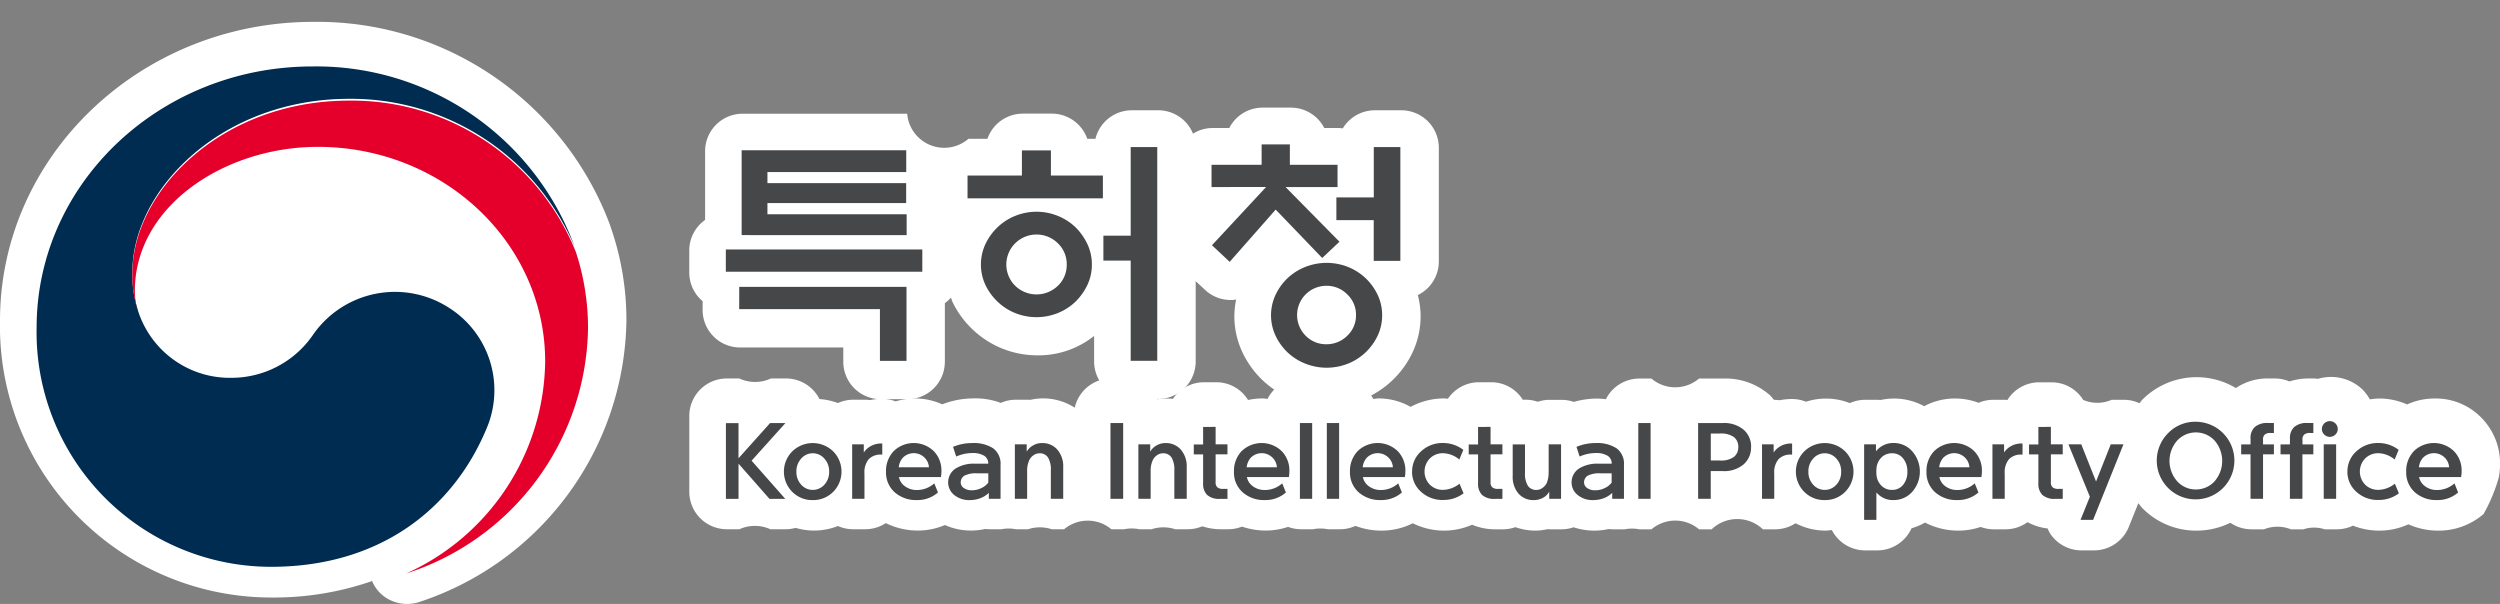
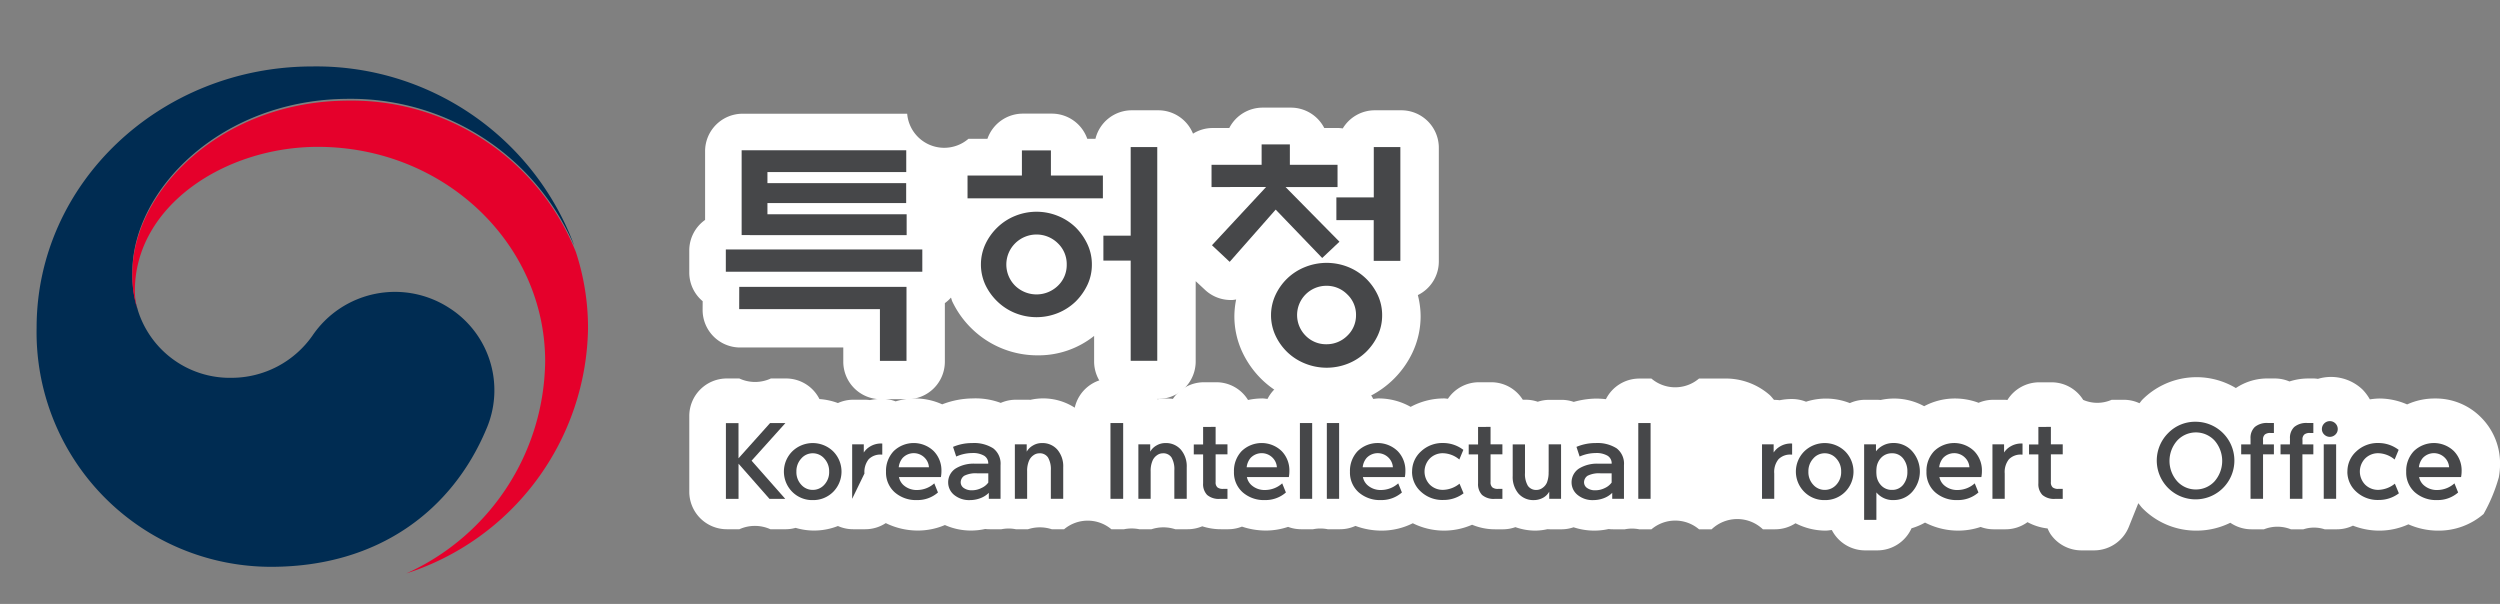
<svg xmlns="http://www.w3.org/2000/svg" id="footer-3" width="150.491" height="36.356" viewBox="0 0 150.491 36.356">
  <rect x="0" y="0" width="150.491" height="36.356" fill="#808080" stroke="none" />
  <rect id="사각형_687" data-name="사각형 687" width="150" height="36" transform="translate(0.205)" fill="#fff" opacity="0" />
  <path id="패스_1195" data-name="패스 1195" d="M673.415,223.926a3.986,3.986,0,0,0-1.665.357,4.182,4.182,0,0,0-1.657-.357,4.51,4.51,0,0,0-.587.052,2.9,2.9,0,0,0-.431-.582,2.749,2.749,0,0,0-2.694-.652,2.025,2.025,0,0,0-.223-.023h-.36a3.672,3.672,0,0,0-1.131.18,2.262,2.262,0,0,0-.883-.18h-.36a3.409,3.409,0,0,0-1.983.576,4.608,4.608,0,0,0-5.62.691c-.069.069-.119.15-.184.223a2.243,2.243,0,0,0-.91-.207h-.765a2.132,2.132,0,0,1-1.711.006,2.238,2.238,0,0,0-1.893-1.058h-.752a2.254,2.254,0,0,0-1.916,1.063c-.05,0-.1-.011-.151-.011h-.7a2.243,2.243,0,0,0-.885.181,4.043,4.043,0,0,0-1.418-.259,3.927,3.927,0,0,0-1.859.464,3.784,3.784,0,0,0-2.619-.374c-.076-.007-.152-.012-.23-.012h-.713a2.234,2.234,0,0,0-.911.2,3.913,3.913,0,0,0-2.638-.084,2.311,2.311,0,0,0-.839-.163,3.739,3.739,0,0,0-.746.074,2.3,2.3,0,0,0-.313-.022h-.029c-.086-.1-.162-.2-.259-.292a4.025,4.025,0,0,0-2.785-.991h-1.472a2.212,2.212,0,0,1-2.864,0h-.739a2.25,2.25,0,0,0-2,1.241,5.416,5.416,0,0,0-.565-.036h-.037a5.271,5.271,0,0,0-1.335.2,2.245,2.245,0,0,0-.708-.124h-.744a2.277,2.277,0,0,0-.714.115A2.254,2.254,0,0,0,618.7,224h-.184a2.238,2.238,0,0,0-1.889-1.052h-.753a2.25,2.25,0,0,0-1.863.992c-.075,0-.148-.018-.223-.018a4.234,4.234,0,0,0-2.022.508,3.916,3.916,0,0,0-1.934-.508c-.111,0-.213.022-.32.03a2.249,2.249,0,0,0-2-1.235h-.74a2.183,2.183,0,0,1-.882,0h-.739a2.248,2.248,0,0,0-2,1.233c-.1-.007-.2-.028-.3-.028a4.232,4.232,0,0,0-.874.094,2.238,2.238,0,0,0-1.9-1.068h-.753a2.247,2.247,0,0,0-1.869,1,3.415,3.415,0,0,0-.93.025,2.249,2.249,0,0,0-2.013-1.256h-.766a2.256,2.256,0,0,0-2.2,1.763,3.5,3.5,0,0,0-2.672-.473c-.056-.005-.112-.007-.169-.007h-.713a2.252,2.252,0,0,0-.9.191,4.352,4.352,0,0,0-1.7-.269,5.2,5.2,0,0,0-1.826.356,3.967,3.967,0,0,0-1.654-.356,4.109,4.109,0,0,0-1.149.177,2.3,2.3,0,0,0-.8-.151,3.741,3.741,0,0,0-.747.074A2.293,2.293,0,0,0,578.9,224h-.7a2.251,2.251,0,0,0-.911.2,3.989,3.989,0,0,0-1.111-.24,2.249,2.249,0,0,0-2-1.239h-.923a2.257,2.257,0,0,1-1.9,0H570.6a2.258,2.258,0,0,0-2.257,2.257v4.562a2.257,2.257,0,0,0,2.257,2.256h.759a2.264,2.264,0,0,1,1.865,0h.949a2.218,2.218,0,0,0,.57-.083,3.9,3.9,0,0,0,2.547-.111,2.246,2.246,0,0,0,.91.194h.739a2.241,2.241,0,0,0,1.232-.369,4.37,4.37,0,0,0,1.94.448,4.16,4.16,0,0,0,1.62-.332,3.83,3.83,0,0,0,1.564.332,3.9,3.9,0,0,0,.859-.095,2.25,2.25,0,0,0,.273.016h.707a2.182,2.182,0,0,1,.862,0h.738a2.29,2.29,0,0,1,1.427,0h.745a2.213,2.213,0,0,1,2.843,0h.766a2.3,2.3,0,0,1,.915,0h.739a2.287,2.287,0,0,1,1.426,0h.746a2.255,2.255,0,0,0,.88-.177,3.64,3.64,0,0,0,1.121.177h.451a2.243,2.243,0,0,0,.818-.158,4.516,4.516,0,0,0,1.444.237,4.225,4.225,0,0,0,1.333-.221,2.239,2.239,0,0,0,.766.142h.739a2.232,2.232,0,0,1,.882,0h.74a2.238,2.238,0,0,0,.929-.2,4.492,4.492,0,0,0,1.593.283,4.161,4.161,0,0,0,1.859-.444,4.2,4.2,0,0,0,3.568.09,3.609,3.609,0,0,0,1.428.275h.452a2.255,2.255,0,0,0,.728-.13,3.594,3.594,0,0,0,1.167.209,3.4,3.4,0,0,0,.755-.085c.055,0,.111.006.167.006h.712a2.228,2.228,0,0,0,.7-.122,3.961,3.961,0,0,0,2.108.106,2.21,2.21,0,0,0,.272.016h.707a2.182,2.182,0,0,1,.862,0h.739a2.216,2.216,0,0,1,2.864,0h.759a2.238,2.238,0,0,1,3.086,0h.739a2.248,2.248,0,0,0,1.224-.364,3.96,3.96,0,0,0,1.811.443c.129,0,.251-.024.376-.035a2.25,2.25,0,0,0,2,1.225h.738a2.258,2.258,0,0,0,2.059-1.331,3.757,3.757,0,0,0,.813-.343,4.356,4.356,0,0,0,2.014.484,4.224,4.224,0,0,0,1.333-.221,2.241,2.241,0,0,0,.767.142h.738a2.243,2.243,0,0,0,1.317-.43,3.3,3.3,0,0,0,1.21.379,2.2,2.2,0,0,0,.165.325,2.258,2.258,0,0,0,1.871.995h.759a2.257,2.257,0,0,0,2.094-1.416l.571-1.424c.087.1.16.214.258.311a4.523,4.523,0,0,0,3.264,1.339,4.574,4.574,0,0,0,2.016-.473,2.249,2.249,0,0,0,1.273.394h.753a2.184,2.184,0,0,1,1.621,0h.753a2.04,2.04,0,0,1,1.28,0h.745a2.223,2.223,0,0,0,.957-.22,4.348,4.348,0,0,0,1.607.3,4.252,4.252,0,0,0,1.731-.379,4.414,4.414,0,0,0,1.793.379,4.127,4.127,0,0,0,2.732-1,9.959,9.959,0,0,0,.917-2.205,4.246,4.246,0,0,0,.075-.8,3.907,3.907,0,0,0-1.1-2.767A3.831,3.831,0,0,0,673.415,223.926Z" transform="translate(-526.85 -199.938)" fill="#fff" />
-   <path id="패스_1196" data-name="패스 1196" d="M563.636,212l-.013-.045-.08-.233a18.815,18.815,0,0,0-17.838-12.154c-10.4,0-18.855,8.071-18.855,17.992a16.339,16.339,0,0,0,16.365,16.66,18,18,0,0,0,6.034-.992,2.191,2.191,0,0,0,1.123,1.163,2.346,2.346,0,0,0,.983.216,2.373,2.373,0,0,0,.768-.128,18.11,18.11,0,0,0,12.435-16.919,17,17,0,0,0-.824-5.273C563.706,212.2,563.673,212.1,563.636,212Z" transform="translate(-526.85 -198.252)" fill="#fff" />
  <path id="패스_1197" data-name="패스 1197" d="M569.145,216.912a2.258,2.258,0,0,0,2.257,2.258h6.211v.857a2.258,2.258,0,0,0,2.257,2.257h1.6a2.258,2.258,0,0,0,2.257-2.257V216.5a2.243,2.243,0,0,0,.368-.334c.032.077.045.161.081.237a5.673,5.673,0,0,0,1.2,1.661,5.647,5.647,0,0,0,3.925,1.578,5.367,5.367,0,0,0,3.411-1.169v1.537a2.257,2.257,0,0,0,2.257,2.257h1.6a2.256,2.256,0,0,0,2.257-2.257v-4.833l.566.527a2.253,2.253,0,0,0,1.539.607l.11,0a2.028,2.028,0,0,0,.221-.033,5.207,5.207,0,0,0-.107.994,5.093,5.093,0,0,0,.48,2.177,5.664,5.664,0,0,0,1.2,1.674,5.6,5.6,0,0,0,1.78,1.147,5.642,5.642,0,0,0,7.269-2.811l.005-.012a5.118,5.118,0,0,0,.477-2.175,5.173,5.173,0,0,0-.167-1.257,2.251,2.251,0,0,0,1.263-2.017v-6.85a2.257,2.257,0,0,0-2.257-2.257h-1.6a2.25,2.25,0,0,0-1.925,1.092,2.328,2.328,0,0,0-.253-.025h-.861a2.257,2.257,0,0,0-2.009-1.227h-1.7a2.257,2.257,0,0,0-2.009,1.227h-1.005a2.231,2.231,0,0,0-1.178.34,2.256,2.256,0,0,0-2.089-1.407h-1.6a2.252,2.252,0,0,0-2.184,1.716H592.3a2.26,2.26,0,0,0-2.133-1.515h-1.745a2.261,2.261,0,0,0-2.133,1.515h-1.141a2.237,2.237,0,0,1-3.689-1.509h-9.908a2.257,2.257,0,0,0-2.257,2.257v4.136a2.248,2.248,0,0,0-.952,1.836v1.34a2.243,2.243,0,0,0,.806,1.716Z" transform="translate(-526.85 -198.252)" fill="#fff" />
  <g id="그룹_716" data-name="그룹 716" transform="translate(2.204 4)">
    <path id="패스_1198" data-name="패스 1198" d="M571.358,227.1l1.9-2.12h.923l-2.035,2.264,2.028,2.3h-.949l-1.865-2.119v2.119H570.6v-4.561h.758Z" transform="translate(-529.107 -203.512)" fill="#464749" />
    <path id="패스_1199" data-name="패스 1199" d="M575.824,229.616a1.693,1.693,0,0,1-1.226-.493,1.725,1.725,0,0,1,0-2.443,1.767,1.767,0,0,1,2.457,0,1.732,1.732,0,0,1,0,2.443,1.694,1.694,0,0,1-1.231.493m0-.614a.924.924,0,0,0,.7-.311,1.105,1.105,0,0,0,.291-.788,1.121,1.121,0,0,0-.291-.788.913.913,0,0,0-.7-.317.9.9,0,0,0-.689.317,1.121,1.121,0,0,0-.291.788,1.105,1.105,0,0,0,.291.788.915.915,0,0,0,.689.311" transform="translate(-529.107 -203.512)" fill="#464749" />
-     <path id="패스_1200" data-name="패스 1200" d="M578.2,229.539v-3.278h.7v.49a1.173,1.173,0,0,1,.4-.373,1.261,1.261,0,0,1,.66-.169h.053v.667h-.079a.987.987,0,0,0-.739.281,1.224,1.224,0,0,0-.255.858v1.524Z" transform="translate(-529.107 -203.512)" fill="#464749" />
+     <path id="패스_1200" data-name="패스 1200" d="M578.2,229.539v-3.278h.7v.49a1.173,1.173,0,0,1,.4-.373,1.261,1.261,0,0,1,.66-.169h.053v.667h-.079a.987.987,0,0,0-.739.281,1.224,1.224,0,0,0-.255.858Z" transform="translate(-529.107 -203.512)" fill="#464749" />
    <path id="패스_1201" data-name="패스 1201" d="M581.017,228.23a.88.88,0,0,0,.281.491,1.181,1.181,0,0,0,.831.287,1.545,1.545,0,0,0,1.014-.4l.222.549a1.858,1.858,0,0,1-1.255.457,1.936,1.936,0,0,1-1.352-.47,1.587,1.587,0,0,1-.52-1.236,1.725,1.725,0,0,1,.461-1.239,1.736,1.736,0,0,1,2.408-.005,1.658,1.658,0,0,1,.467,1.2,1.916,1.916,0,0,1-.032.366Zm-.014-.589h1.819a.882.882,0,0,0-.268-.585.92.92,0,0,0-1.315.023,1.041,1.041,0,0,0-.236.562" transform="translate(-529.107 -203.512)" fill="#464749" />
    <path id="패스_1202" data-name="패스 1202" d="M585.621,227.425h.771a.531.531,0,0,0-.248-.48,1.321,1.321,0,0,0-.719-.161h-.02a2.412,2.412,0,0,0-.941.21l-.191-.582a2.911,2.911,0,0,1,1.138-.229h.014a2.148,2.148,0,0,1,1.266.317,1.16,1.16,0,0,1,.441,1.011v2.028h-.706v-.36a1.432,1.432,0,0,1-.514.324,1.763,1.763,0,0,1-.618.113,1.419,1.419,0,0,1-.952-.309.967.967,0,0,1-.363-.762.988.988,0,0,1,.451-.831,2.079,2.079,0,0,1,1.191-.289m-.2,1.6a1.267,1.267,0,0,0,.569-.14,1.035,1.035,0,0,0,.405-.324v-.556h-.66a1.529,1.529,0,0,0-.785.144.481.481,0,0,0-.216.393.413.413,0,0,0,.183.345.815.815,0,0,0,.5.138" transform="translate(-529.107 -203.512)" fill="#464749" />
    <path id="패스_1203" data-name="패스 1203" d="M588.733,227.89v1.649h-.739v-3.278h.713v.439a1,1,0,0,1,.38-.373,1.039,1.039,0,0,1,.536-.144,1.181,1.181,0,0,1,.932.4,1.536,1.536,0,0,1,.35,1.057v1.9h-.745v-1.714a1.4,1.4,0,0,0-.171-.776.585.585,0,0,0-.522-.251.6.6,0,0,0-.357.121.757.757,0,0,0-.265.33,1.534,1.534,0,0,0-.112.641" transform="translate(-529.107 -203.512)" fill="#464749" />
    <rect id="사각형_654" data-name="사각형 654" width="0.765" height="4.561" transform="translate(64.642 21.466)" fill="#464749" />
    <path id="패스_1204" data-name="패스 1204" d="M596.168,227.89v1.649h-.739v-3.278h.713v.439a.985.985,0,0,1,.379-.373,1.044,1.044,0,0,1,.536-.144,1.182,1.182,0,0,1,.933.4,1.541,1.541,0,0,1,.35,1.057v1.9h-.746v-1.714a1.411,1.411,0,0,0-.17-.776.586.586,0,0,0-.523-.251.6.6,0,0,0-.357.121.757.757,0,0,0-.265.33,1.551,1.551,0,0,0-.111.641" transform="translate(-529.107 -203.512)" fill="#464749" />
    <path id="패스_1205" data-name="패스 1205" d="M600.079,225.208v1.053h.713v.6h-.713v1.669a.39.39,0,0,0,.114.324.52.52,0,0,0,.324.088h.275v.6h-.451a1.078,1.078,0,0,1-.773-.236.936.936,0,0,1-.242-.7v-1.74h-.562v-.6h.562v-1.053Z" transform="translate(-529.107 -203.512)" fill="#464749" />
    <path id="패스_1206" data-name="패스 1206" d="M601.962,228.23a.881.881,0,0,0,.281.491,1.18,1.18,0,0,0,.831.287,1.542,1.542,0,0,0,1.013-.4l.223.549a1.859,1.859,0,0,1-1.256.457,1.931,1.931,0,0,1-1.35-.47,1.585,1.585,0,0,1-.521-1.236,1.729,1.729,0,0,1,.461-1.239,1.736,1.736,0,0,1,2.408-.005,1.662,1.662,0,0,1,.467,1.2,1.92,1.92,0,0,1-.032.366Zm-.014-.589h1.819a.887.887,0,0,0-.268-.585.922.922,0,0,0-1.316.023,1.041,1.041,0,0,0-.235.562" transform="translate(-529.107 -203.512)" fill="#464749" />
    <rect id="사각형_655" data-name="사각형 655" width="0.738" height="4.561" transform="translate(76.046 21.466)" fill="#464749" />
    <rect id="사각형_656" data-name="사각형 656" width="0.739" height="4.561" transform="translate(77.667 21.466)" fill="#464749" />
    <path id="패스_1207" data-name="패스 1207" d="M608.945,228.23a.886.886,0,0,0,.281.491,1.179,1.179,0,0,0,.83.287,1.549,1.549,0,0,0,1.015-.4l.222.549a1.86,1.86,0,0,1-1.257.457,1.936,1.936,0,0,1-1.35-.47,1.591,1.591,0,0,1-.52-1.236,1.726,1.726,0,0,1,.462-1.239,1.733,1.733,0,0,1,2.406-.005,1.658,1.658,0,0,1,.468,1.2,1.915,1.915,0,0,1-.032.366Zm-.013-.589h1.818a.886.886,0,0,0-.268-.585.92.92,0,0,0-1.315.023,1.026,1.026,0,0,0-.235.562" transform="translate(-529.107 -203.512)" fill="#464749" />
    <path id="패스_1208" data-name="패스 1208" d="M611.907,227.9a1.613,1.613,0,0,1,.533-1.213,1.877,1.877,0,0,1,1.351-.507,2,2,0,0,1,1.2.412l-.242.582a1.582,1.582,0,0,0-.962-.379,1.092,1.092,0,0,0-.818.32,1.134,1.134,0,0,0,0,1.567,1.1,1.1,0,0,0,.818.317,1.635,1.635,0,0,0,.974-.372l.243.581a1.98,1.98,0,0,1-1.217.4,1.887,1.887,0,0,1-1.351-.5,1.6,1.6,0,0,1-.533-1.21" transform="translate(-529.107 -203.512)" fill="#464749" />
    <path id="패스_1209" data-name="패스 1209" d="M616.629,225.208v1.053h.713v.6h-.713v1.669a.39.39,0,0,0,.114.324.518.518,0,0,0,.324.088h.275v.6h-.452a1.077,1.077,0,0,1-.772-.236.936.936,0,0,1-.241-.7v-1.74h-.563v-.6h.563v-1.053Z" transform="translate(-529.107 -203.512)" fill="#464749" />
    <path id="패스_1210" data-name="패스 1210" d="M620.127,227.91v-1.649h.746v3.278h-.712v-.433a.919.919,0,0,1-.367.367,1.163,1.163,0,0,1-.556.143,1.186,1.186,0,0,1-.927-.391,1.542,1.542,0,0,1-.349-1.061v-1.9h.74v1.72a1.38,1.38,0,0,0,.173.77.6.6,0,0,0,.527.251.616.616,0,0,0,.352-.121.762.762,0,0,0,.269-.324,1.653,1.653,0,0,0,.1-.647" transform="translate(-529.107 -203.512)" fill="#464749" />
    <path id="패스_1211" data-name="패스 1211" d="M623.148,227.425h.772a.531.531,0,0,0-.248-.48,1.324,1.324,0,0,0-.72-.161h-.02a2.42,2.42,0,0,0-.941.21l-.19-.582a2.9,2.9,0,0,1,1.138-.229h.013a2.146,2.146,0,0,1,1.266.317,1.158,1.158,0,0,1,.442,1.011v2.028h-.707v-.36a1.428,1.428,0,0,1-.513.324,1.773,1.773,0,0,1-.619.113,1.417,1.417,0,0,1-.951-.309.965.965,0,0,1-.364-.762.987.987,0,0,1,.452-.831,2.078,2.078,0,0,1,1.19-.289m-.2,1.6a1.275,1.275,0,0,0,.57-.14,1.041,1.041,0,0,0,.4-.324v-.556h-.66a1.526,1.526,0,0,0-.785.144.479.479,0,0,0-.216.393.413.413,0,0,0,.183.345.812.812,0,0,0,.5.138" transform="translate(-529.107 -203.512)" fill="#464749" />
    <rect id="사각형_657" data-name="사각형 657" width="0.74" height="4.561" transform="translate(96.415 21.466)" fill="#464749" />
-     <path id="패스_1212" data-name="패스 1212" d="M632.31,226.425a1.339,1.339,0,0,1-.445,1.039,1.815,1.815,0,0,1-1.269.406h-.713v1.669h-.759v-4.561H630.6a1.825,1.825,0,0,1,1.269.406,1.346,1.346,0,0,1,.445,1.041m-.772,0a.738.738,0,0,0-.259-.6,1.337,1.337,0,0,0-.853-.216h-.543v1.623h.543a1.311,1.311,0,0,0,.853-.22.735.735,0,0,0,.259-.591" transform="translate(-529.107 -203.512)" fill="#464749" />
    <path id="패스_1213" data-name="패스 1213" d="M632.97,229.539v-3.278h.7v.49a1.162,1.162,0,0,1,.4-.373,1.258,1.258,0,0,1,.66-.169h.052v.667H634.7a.983.983,0,0,0-.738.281,1.219,1.219,0,0,0-.256.858v1.524Z" transform="translate(-529.107 -203.512)" fill="#464749" />
    <path id="패스_1214" data-name="패스 1214" d="M636.743,229.616a1.69,1.69,0,0,1-1.226-.493,1.722,1.722,0,0,1,0-2.443,1.764,1.764,0,0,1,2.455,0,1.73,1.73,0,0,1,0,2.443,1.687,1.687,0,0,1-1.229.493m0-.614a.925.925,0,0,0,.7-.311,1.106,1.106,0,0,0,.291-.788,1.121,1.121,0,0,0-.291-.788.914.914,0,0,0-.7-.317.9.9,0,0,0-.69.317,1.121,1.121,0,0,0-.291.788,1.106,1.106,0,0,0,.291.788.914.914,0,0,0,.69.311" transform="translate(-529.107 -203.512)" fill="#464749" />
    <path id="패스_1215" data-name="패스 1215" d="M640.862,229.616a1.285,1.285,0,0,1-1.007-.463v1.654h-.738v-4.546h.713v.419a1.308,1.308,0,0,1,1.032-.5,1.473,1.473,0,0,1,1.163.513,1.848,1.848,0,0,1,0,2.41,1.477,1.477,0,0,1-1.163.51m-1-1.5a1.027,1.027,0,0,0,.275.614.865.865,0,0,0,.654.275.83.83,0,0,0,.678-.311,1.208,1.208,0,0,0,.251-.788,1.225,1.225,0,0,0-.251-.788.821.821,0,0,0-.678-.317.867.867,0,0,0-.654.274,1.041,1.041,0,0,0-.275.622,2.255,2.255,0,0,0,0,.419" transform="translate(-529.107 -203.512)" fill="#464749" />
    <path id="패스_1216" data-name="패스 1216" d="M643.649,228.23a.885.885,0,0,0,.28.491,1.184,1.184,0,0,0,.832.287,1.545,1.545,0,0,0,1.014-.4l.223.549a1.863,1.863,0,0,1-1.257.457,1.932,1.932,0,0,1-1.35-.47,1.588,1.588,0,0,1-.521-1.236,1.729,1.729,0,0,1,.461-1.239,1.734,1.734,0,0,1,2.407-.005,1.655,1.655,0,0,1,.469,1.2,1.918,1.918,0,0,1-.033.366Zm-.014-.589h1.82a.884.884,0,0,0-.27-.585.919.919,0,0,0-1.314.023,1.041,1.041,0,0,0-.236.562" transform="translate(-529.107 -203.512)" fill="#464749" />
    <path id="패스_1217" data-name="패스 1217" d="M646.841,229.539v-3.278h.7v.49a1.164,1.164,0,0,1,.4-.373,1.255,1.255,0,0,1,.66-.169h.051v.667h-.078a.987.987,0,0,0-.739.281,1.229,1.229,0,0,0-.255.858v1.524Z" transform="translate(-529.107 -203.512)" fill="#464749" />
    <path id="패스_1218" data-name="패스 1218" d="M650.359,225.208v1.053h.713v.6h-.713v1.669a.392.392,0,0,0,.113.324.522.522,0,0,0,.324.088h.276v.6h-.452a1.076,1.076,0,0,1-.772-.236.932.932,0,0,1-.242-.7v-1.74h-.563v-.6h.563v-1.053Z" transform="translate(-529.107 -203.512)" fill="#464749" />
-     <path id="패스_1219" data-name="패스 1219" d="M652.706,229.414l-1.289-3.153h.772l.889,2.237.884-2.237h.765l-1.826,4.546h-.758Z" transform="translate(-529.107 -203.512)" fill="#464749" />
    <path id="패스_1220" data-name="패스 1220" d="M659.088,224.9a2.336,2.336,0,1,1-1.671.684,2.266,2.266,0,0,1,1.671-.684m0,4.076a1.51,1.51,0,0,0,1.119-.485,1.87,1.87,0,0,0,0-2.466,1.538,1.538,0,0,0-2.238,0,1.852,1.852,0,0,0,0,2.466,1.5,1.5,0,0,0,1.119.485" transform="translate(-529.107 -203.512)" fill="#464749" />
    <path id="패스_1221" data-name="패스 1221" d="M662.377,225.914a.9.9,0,0,1,.259-.7,1.134,1.134,0,0,1,.788-.239h.36v.6h-.216a.512.512,0,0,0-.324.089.386.386,0,0,0-.114.323v.275h.654v.6h-.654v2.677h-.753v-2.677h-.563v-.6h.563Z" transform="translate(-529.107 -203.512)" fill="#464749" />
    <path id="패스_1222" data-name="패스 1222" d="M664.751,225.914a.9.9,0,0,1,.258-.7,1.135,1.135,0,0,1,.789-.239h.36v.6h-.217a.509.509,0,0,0-.323.089.383.383,0,0,0-.114.323v.275h.654v.6H665.5v2.677h-.753v-2.677h-.564v-.6h.564Z" transform="translate(-529.107 -203.512)" fill="#464749" />
    <path id="패스_1223" data-name="패스 1223" d="M667.627,225.339a.452.452,0,0,1-.139.33.478.478,0,0,1-.676,0,.452.452,0,0,1-.139-.33.477.477,0,1,1,.954,0m-.843.922h.746v3.278h-.746Z" transform="translate(-529.107 -203.512)" fill="#464749" />
    <path id="패스_1224" data-name="패스 1224" d="M668.209,227.9a1.619,1.619,0,0,1,.532-1.213,1.881,1.881,0,0,1,1.352-.507,1.992,1.992,0,0,1,1.2.412l-.242.582a1.575,1.575,0,0,0-.961-.379,1.094,1.094,0,0,0-.818.32,1.134,1.134,0,0,0,0,1.567,1.1,1.1,0,0,0,.818.317,1.642,1.642,0,0,0,.975-.372l.242.581a1.98,1.98,0,0,1-1.217.4,1.891,1.891,0,0,1-1.352-.5,1.61,1.61,0,0,1-.532-1.21" transform="translate(-529.107 -203.512)" fill="#464749" />
    <path id="패스_1225" data-name="패스 1225" d="M672.525,228.23a.881.881,0,0,0,.282.491,1.179,1.179,0,0,0,.83.287,1.545,1.545,0,0,0,1.015-.4l.222.549a1.86,1.86,0,0,1-1.257.457,1.934,1.934,0,0,1-1.35-.47,1.587,1.587,0,0,1-.519-1.236,1.728,1.728,0,0,1,.46-1.239,1.734,1.734,0,0,1,2.407-.005,1.659,1.659,0,0,1,.469,1.2,1.91,1.91,0,0,1-.034.366Zm-.013-.589h1.819a.886.886,0,0,0-.268-.585.92.92,0,0,0-1.315.023,1.034,1.034,0,0,0-.236.562" transform="translate(-529.107 -203.512)" fill="#464749" />
    <path id="패스_1226" data-name="패스 1226" d="M553.975,216.383a6,6,0,0,0-8.261,1.643,5.955,5.955,0,0,1-4.861,2.543,5.8,5.8,0,0,1-5.648-4.056h0c0-.022-.01-.039-.015-.058l-.019-.071a6.682,6.682,0,0,1-.3-2.186c0-4.933,5.344-10.423,13.042-10.423a14.618,14.618,0,0,1,13.552,8.839c-.019-.057-.037-.111-.058-.169a16.56,16.56,0,0,0-15.7-10.619c-9.166,0-16.6,7.039-16.6,15.72a14.119,14.119,0,0,0,14.108,14.4c6.537,0,10.931-3.472,12.948-8.256a5.875,5.875,0,0,0-2.188-7.308" transform="translate(-529.107 -201.826)" fill="#002c52" />
    <path id="패스_1227" data-name="패스 1227" d="M561.57,213a14.536,14.536,0,0,0-13.656-9.117c-7.7,0-13.042,5.473-13.042,10.391a6.668,6.668,0,0,0,.3,2.179,4.359,4.359,0,0,1-.151-1.117c0-5.122,5.431-8.67,11.015-8.67,7.558,0,13.684,5.785,13.684,12.919a14.186,14.186,0,0,1-8.362,12.761v0A15.755,15.755,0,0,0,562.3,217.613,14.661,14.661,0,0,0,561.57,213" transform="translate(-529.107 -201.826)" fill="#e5002b" />
    <path id="패스_1228" data-name="패스 1228" d="M570.595,213.321h11.828v1.34H570.595Zm.808,2.249h10.068v4.457h-1.6v-3.115H571.4Zm.144-3.115v-5.106h9.909v1.312H573.1v.664h8.351v1.2H573.1v.678h8.38v1.255Z" transform="translate(-529.107 -202.303)" fill="#464749" />
    <path id="패스_1229" data-name="패스 1229" d="M593.293,208.857v1.37h-8.148v-1.37h3.273v-1.515h1.746v1.515Zm-.663,5.352a2.838,2.838,0,0,1-.267,1.226,3.587,3.587,0,0,1-.714,1.009,3.353,3.353,0,0,1-1.061.687,3.446,3.446,0,0,1-2.582,0,3.339,3.339,0,0,1-1.058-.687,3.432,3.432,0,0,1-.73-1.009,2.93,2.93,0,0,1,0-2.444,3.406,3.406,0,0,1,.73-1.018,3.317,3.317,0,0,1,1.058-.685,3.421,3.421,0,0,1,2.582,0,3.331,3.331,0,0,1,1.061.685,3.558,3.558,0,0,1,.714,1.018,2.847,2.847,0,0,1,.267,1.218m-1.514,0a1.73,1.73,0,0,0-.534-1.276,1.826,1.826,0,0,0-2.567,0,1.8,1.8,0,0,0,0,2.56,1.847,1.847,0,0,0,2.567,0,1.723,1.723,0,0,0,.534-1.284m3.85-7.067h1.6v12.865h-1.6v-6.03h-1.643v-1.5h1.643Z" transform="translate(-529.107 -202.289)" fill="#464749" />
    <path id="패스_1230" data-name="패스 1230" d="M599.833,209.549v-1.34h3.015v-1.227h1.7v1.227h2.87v1.34h-3.129l3.244,3.29-1.038.98-2.8-2.913-2.77,3.145-1.066-1,3.259-3.506Zm10.27,7.717a2.845,2.845,0,0,1-.266,1.221,3.423,3.423,0,0,1-.715,1,3.356,3.356,0,0,1-1.059.685,3.477,3.477,0,0,1-2.6,0,3.32,3.32,0,0,1-1.068-.685,3.381,3.381,0,0,1-.713-1,2.909,2.909,0,0,1,0-2.439,3.364,3.364,0,0,1,.713-1,3.318,3.318,0,0,1,1.068-.684,3.489,3.489,0,0,1,2.6,0,3.354,3.354,0,0,1,1.059.684,3.405,3.405,0,0,1,.715,1,2.835,2.835,0,0,1,.266,1.218m-1.572-.014a1.685,1.685,0,0,0-.526-1.24,1.734,1.734,0,0,0-1.263-.519A1.761,1.761,0,0,0,605.5,218.5a1.712,1.712,0,0,0,1.241.511,1.755,1.755,0,0,0,1.263-.511,1.682,1.682,0,0,0,.526-1.249m1.066-3.26v-2.451h-2.248V210.17H609.6v-3.028h1.6v6.85Z" transform="translate(-529.107 -202.289)" fill="#464749" />
  </g>
</svg>